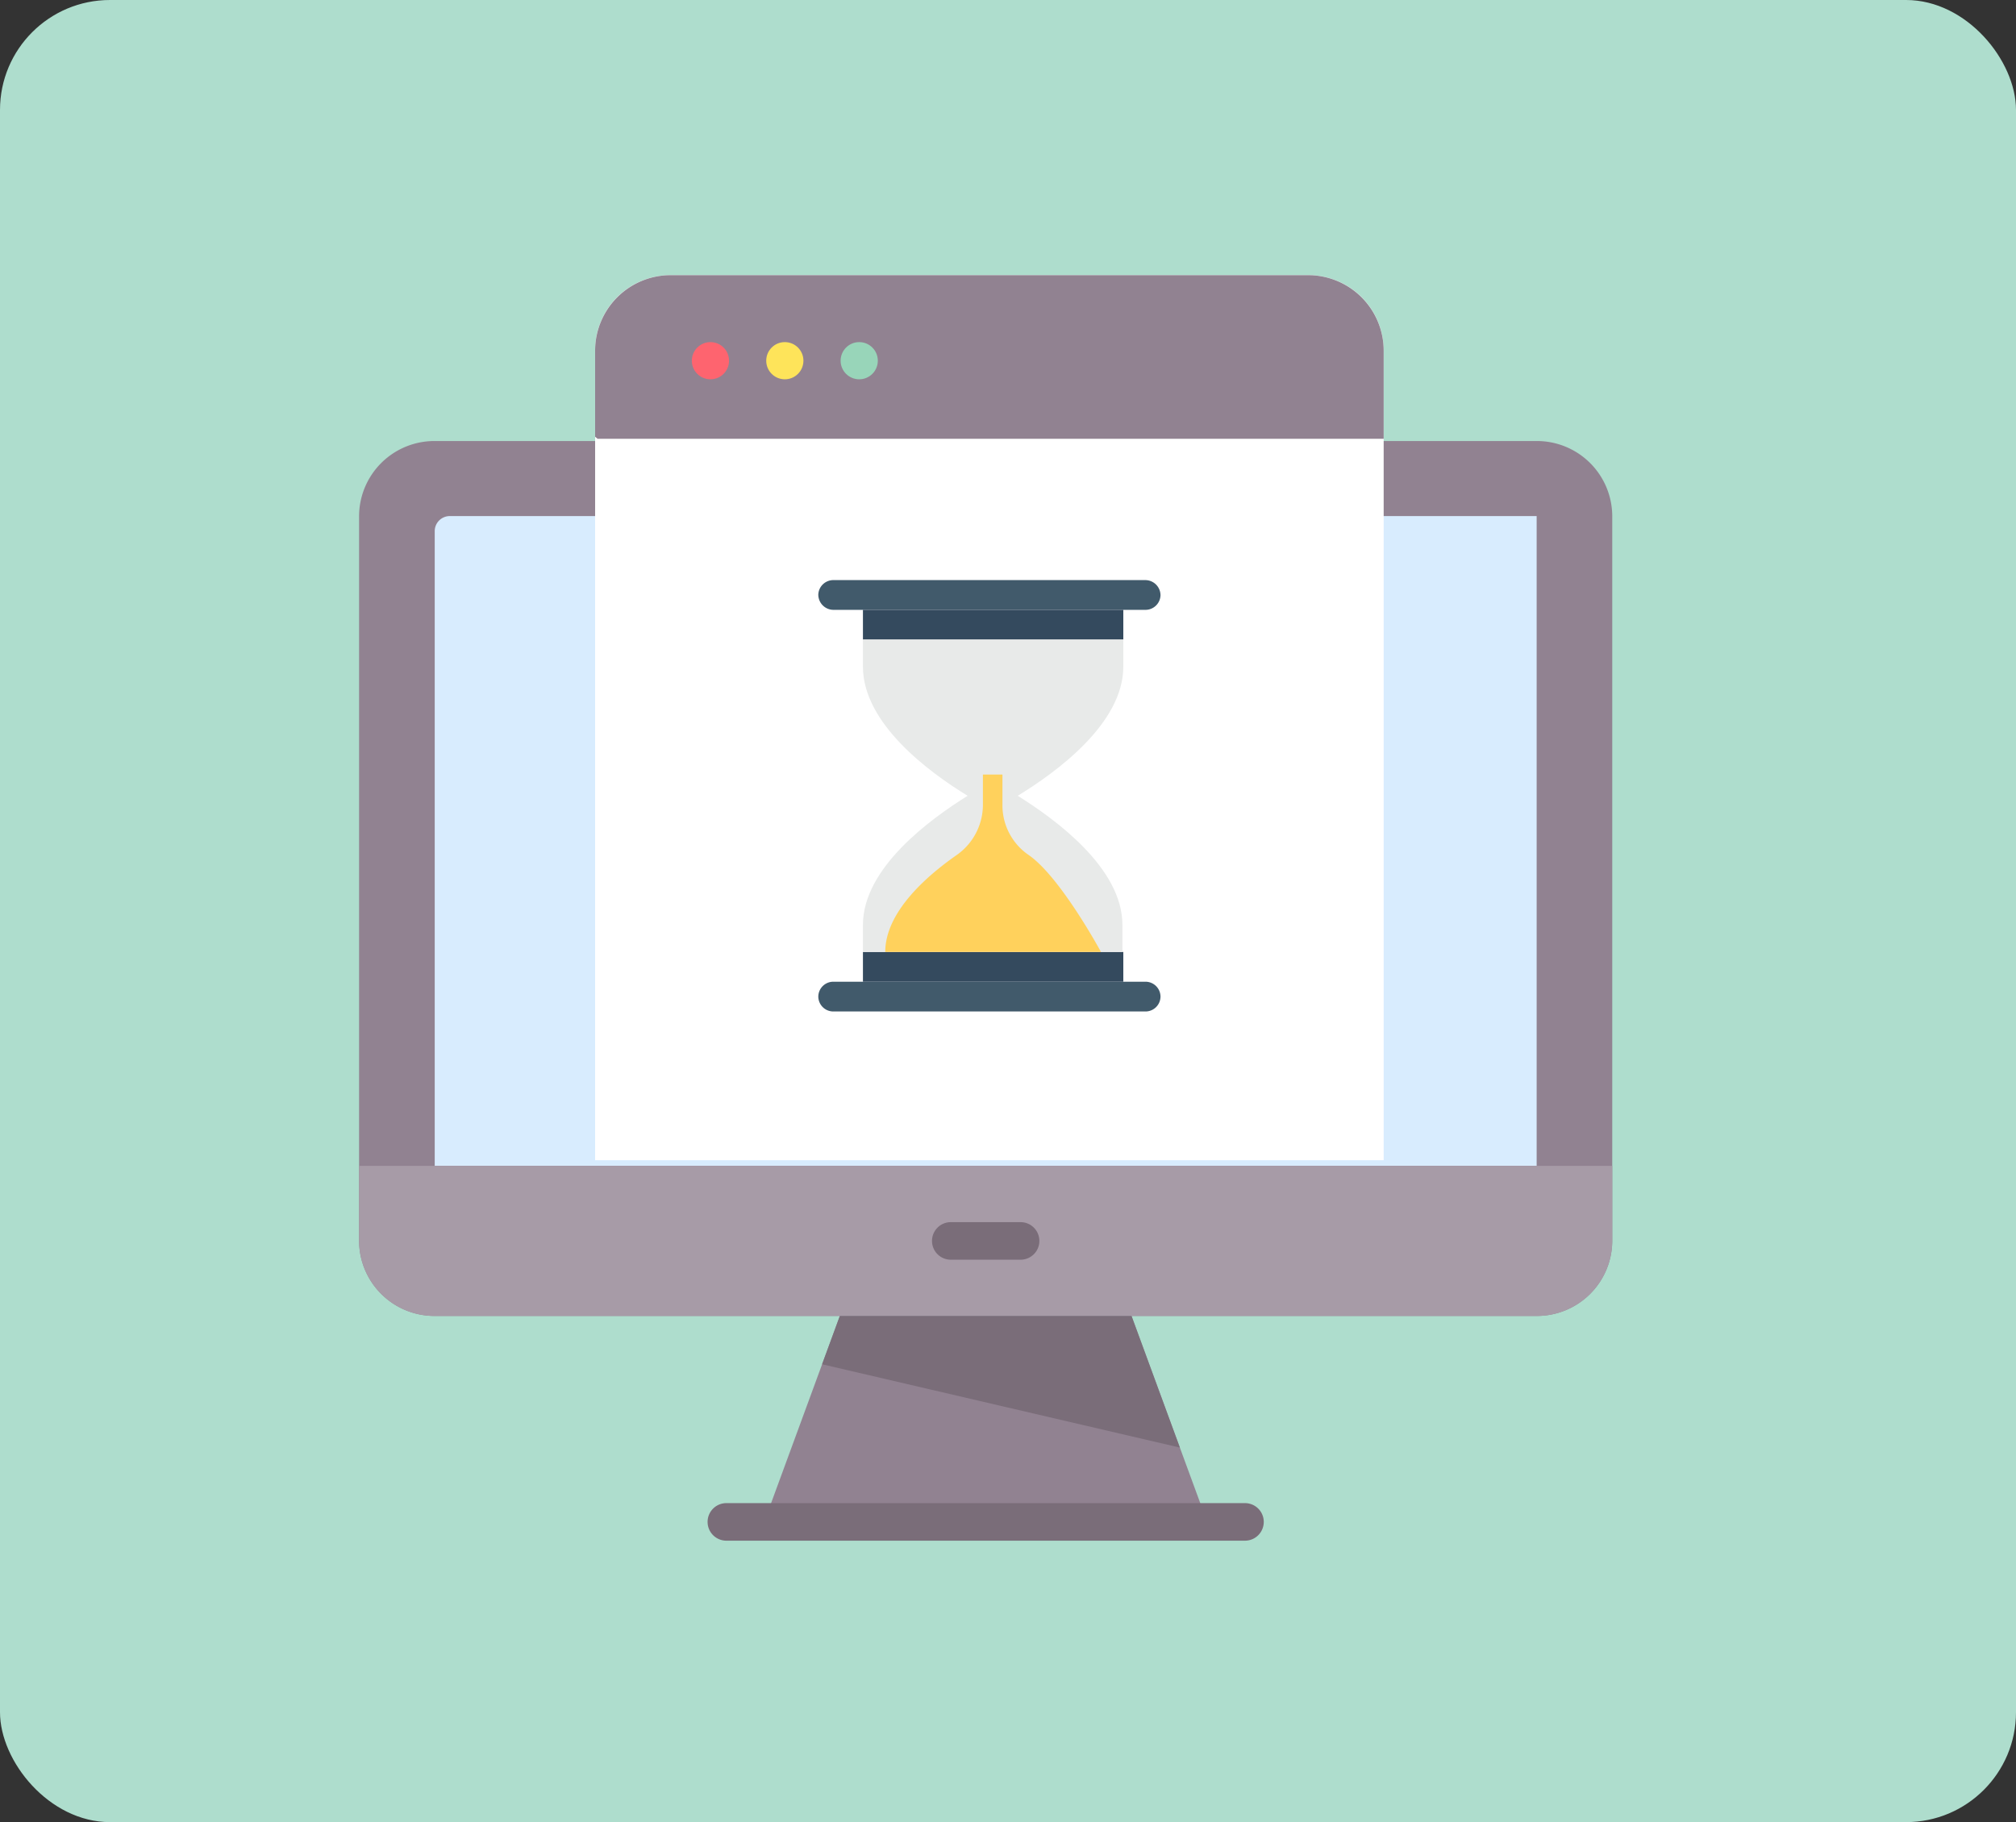
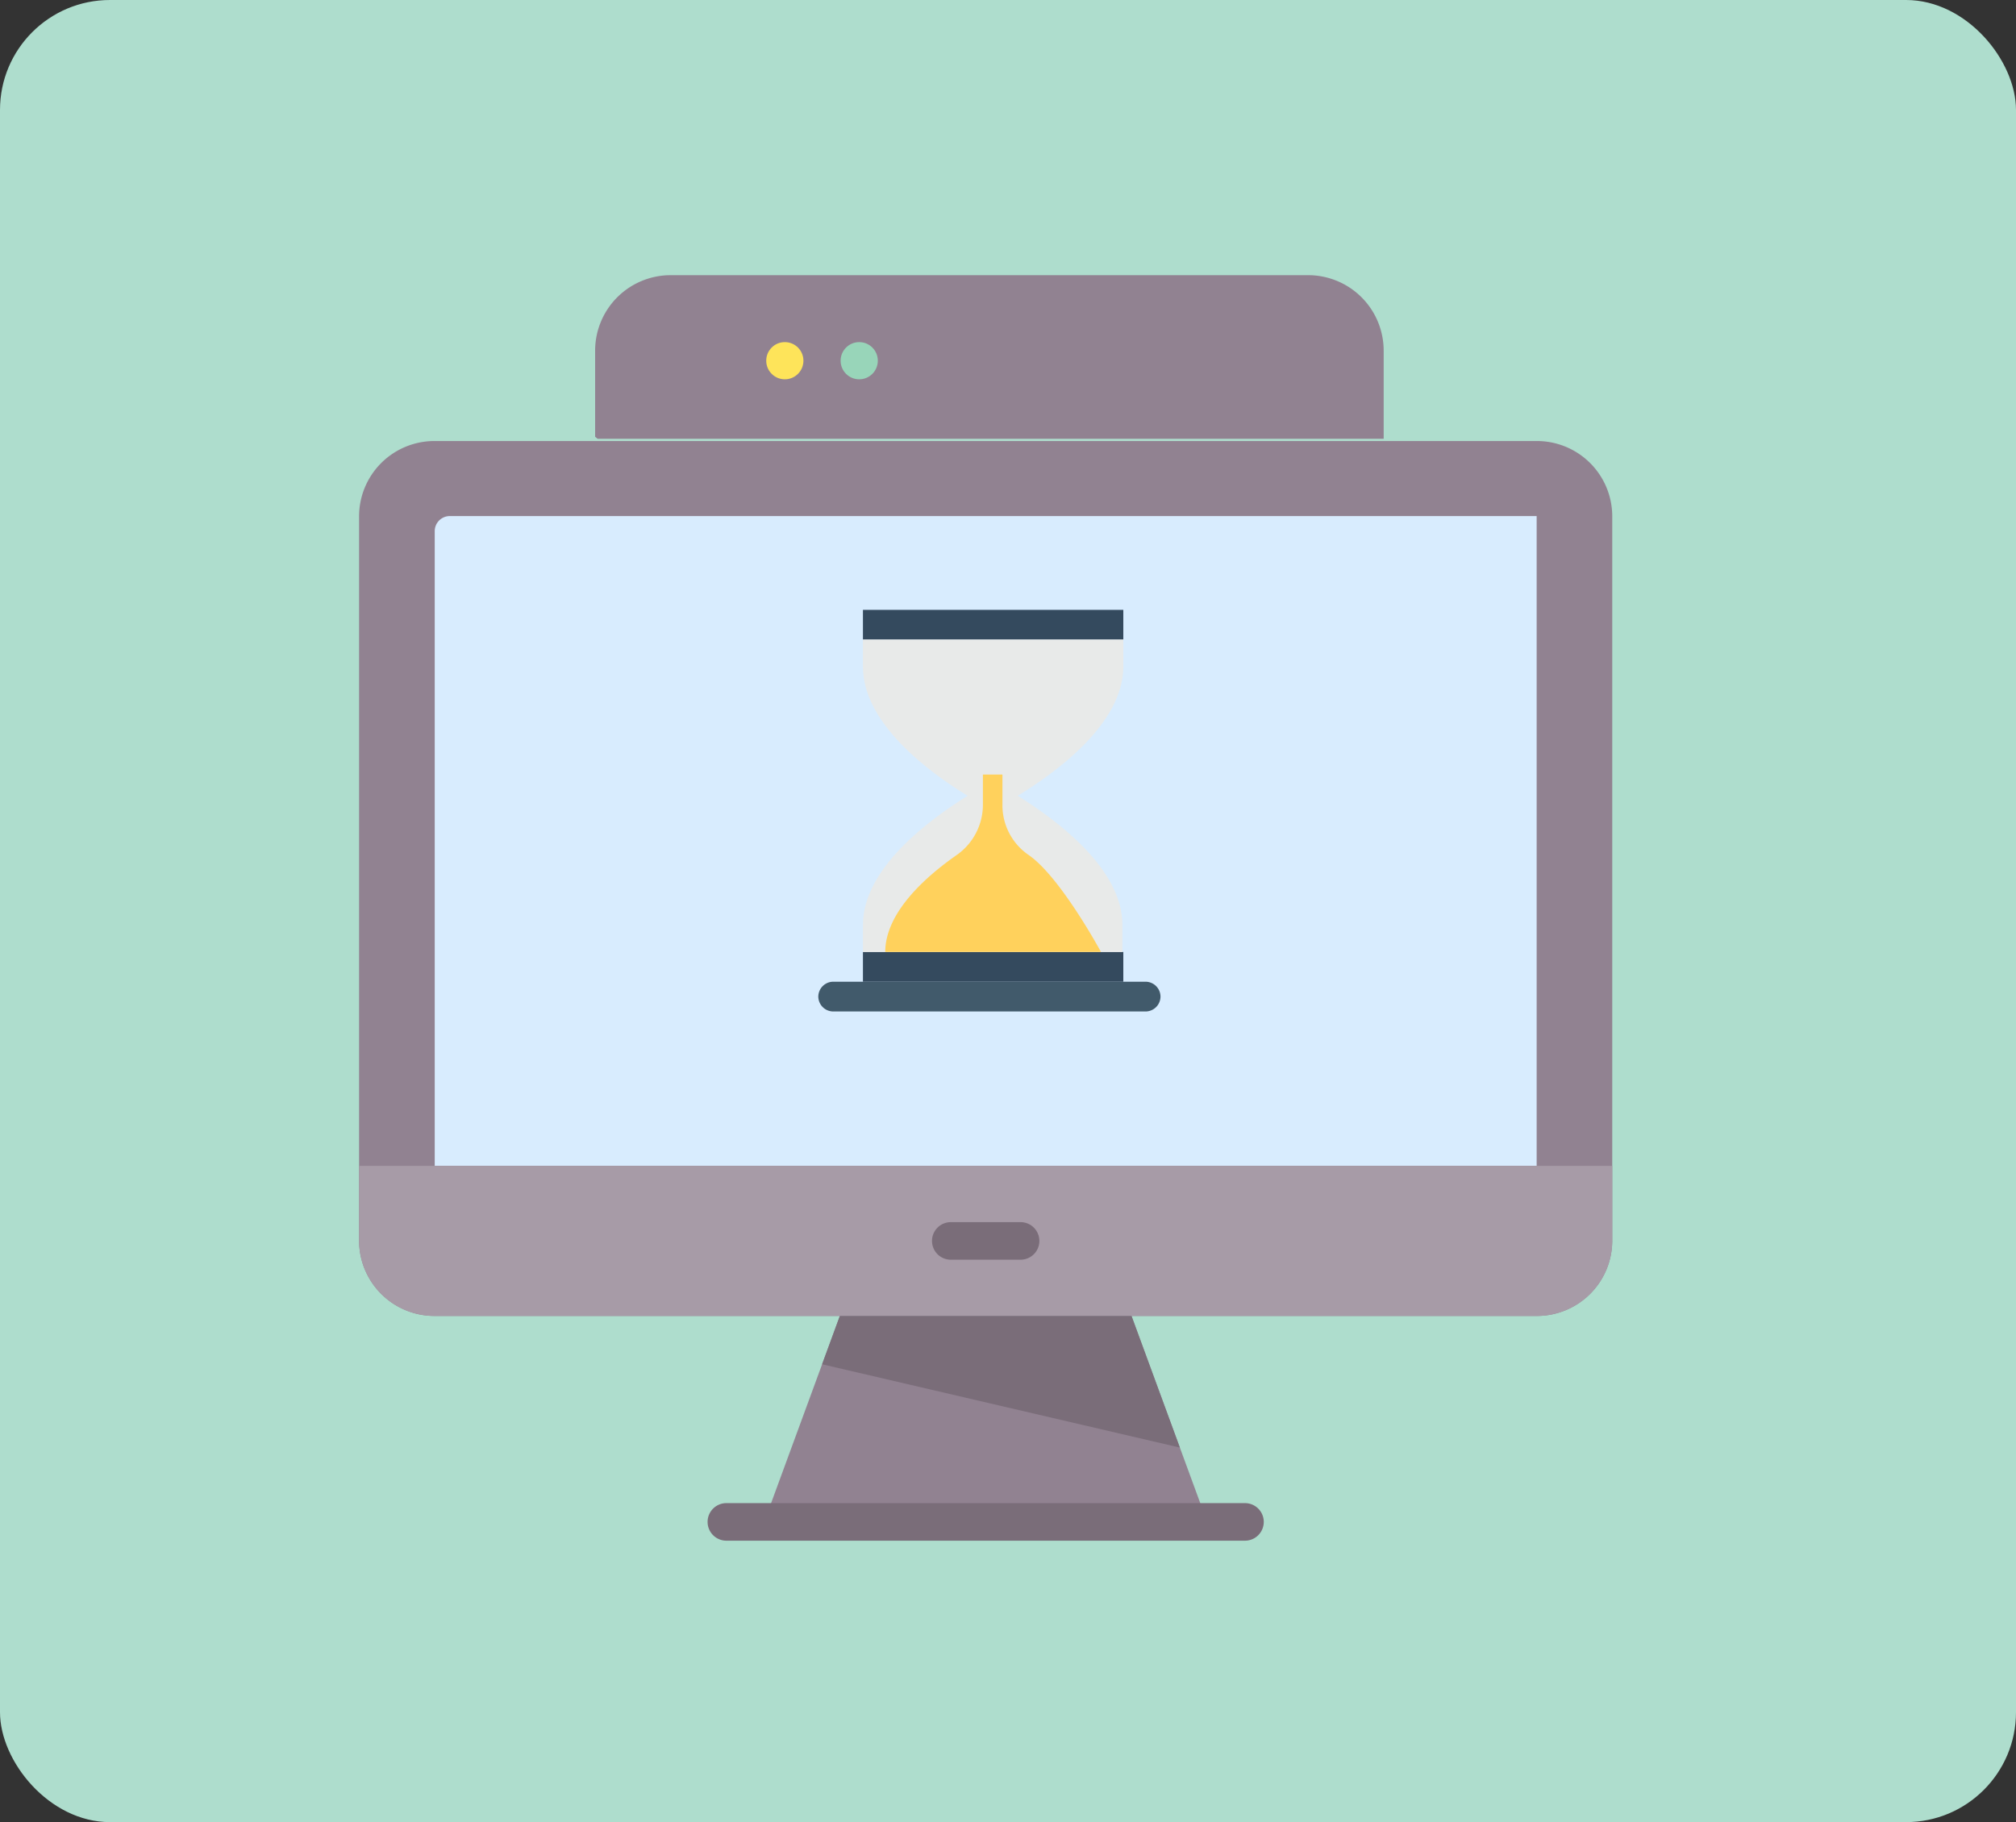
<svg xmlns="http://www.w3.org/2000/svg" width="220" height="198.893" viewBox="0 0 220 198.893">
  <rect x="0" y="0" width="220" height="198.893" fill="#333333" stroke="none" />
  <rect width="220" height="198.893" rx="12" fill="#aeddcd" />
  <g transform="translate(39.185 30.037)">
    <g transform="translate(0 18.103)">
      <path d="M128.5,95.5H8.255A8.224,8.224,0,0,1,0,87.311V8.192A8.224,8.224,0,0,1,8.255,0H128.5a8.224,8.224,0,0,1,8.255,8.192V87.311A8.224,8.224,0,0,1,128.5,95.5Z" transform="translate(0 0)" fill="#918291" />
      <path d="M0,70.927V1.638A1.645,1.645,0,0,1,1.651,0h118.6V70.927Z" transform="translate(8.255 8.192)" fill="#d8ecfe" />
      <path d="M8.255,16.384H128.5a8.224,8.224,0,0,0,8.255-8.192V0H0V8.192A8.224,8.224,0,0,0,8.255,16.384Z" transform="translate(0 79.119)" fill="#a79ba7" />
      <path d="M9.68,4.1H2.064a2.048,2.048,0,1,1,0-4.1H9.68a2.048,2.048,0,1,1,0,4.1Z" transform="translate(62.508 85.263)" fill="#7a6d79" />
      <path d="M48.339,22.478H0L8.255,0H40.084Z" transform="translate(44.21 95.503)" fill="#918291" />
      <path d="M39.043,14.369,0,5.273,1.936,0H33.766Z" transform="translate(50.528 95.503)" fill="#7a6d79" />
      <path d="M58.658,4.1H2.064a2.048,2.048,0,1,1,0-4.1H58.658a2.048,2.048,0,1,1,0,4.1Z" transform="translate(38.018 115.933)" fill="#7a6d79" />
    </g>
-     <path d="M86.052,8.171V96.605H0V8.171A8.2,8.2,0,0,1,8.234,0H77.818A8.2,8.2,0,0,1,86.052,8.171Z" transform="translate(25.759)" fill="#fff" />
    <path d="M86.052,8.251V17.86H.272L0,17.637V8.251A8.242,8.242,0,0,1,8.234,0H77.818A8.242,8.242,0,0,1,86.052,8.251Z" transform="translate(25.759)" fill="#918291" />
-     <circle cx="2.03" cy="2.03" r="2.03" transform="translate(36.313 7.306)" fill="#fe646f" />
    <circle cx="2.03" cy="2.03" r="2.03" transform="translate(44.431 7.306)" fill="#fee45a" />
    <circle cx="2.03" cy="2.03" r="2.03" transform="translate(52.549 7.306)" fill="#98d5b9" />
  </g>
  <g transform="translate(89.299 63.321)">
-     <path d="M35.664,3.247H1.679A1.662,1.662,0,0,1,0,1.574H0A1.643,1.643,0,0,1,1.679,0H35.664a1.662,1.662,0,0,1,1.679,1.673h0A1.643,1.643,0,0,1,35.664,3.247Z" transform="translate(0)" fill="#415a6b" />
    <rect width="28.413" height="3.247" transform="translate(4.871 3.247)" fill="#344a5e" />
    <path d="M1.679,0H35.664a1.639,1.639,0,0,1,1.679,1.624h0a1.638,1.638,0,0,1-1.679,1.624H1.679A1.639,1.639,0,0,1,0,1.624H0A1.639,1.639,0,0,1,1.679,0Z" transform="translate(0 43.838)" fill="#415a6b" />
    <rect width="28.413" height="3.247" transform="translate(4.871 40.59)" fill="#344a5e" />
    <path d="M16.892,17.048c4.1,2.562,11.424,7.883,11.424,14.092V34.1H0V31.14c0-6.208,7.323-11.53,11.424-14.092C7.225,14.486,0,9.165,0,2.956V0H28.413V2.956C28.413,9.165,21.09,14.486,16.892,17.048Z" transform="translate(4.871 6.494)" fill="#e8eae9" />
    <path d="M23.542,19.366H0c0-4.325,4.457-8.258,7.847-10.617a6.7,6.7,0,0,0,2.81-5.407V0h2.131V3.342A6.56,6.56,0,0,0,15.6,8.749C19.086,11.108,23.542,19.366,23.542,19.366Z" transform="translate(7.306 21.224)" fill="#ffd15c" />
  </g>
</svg>